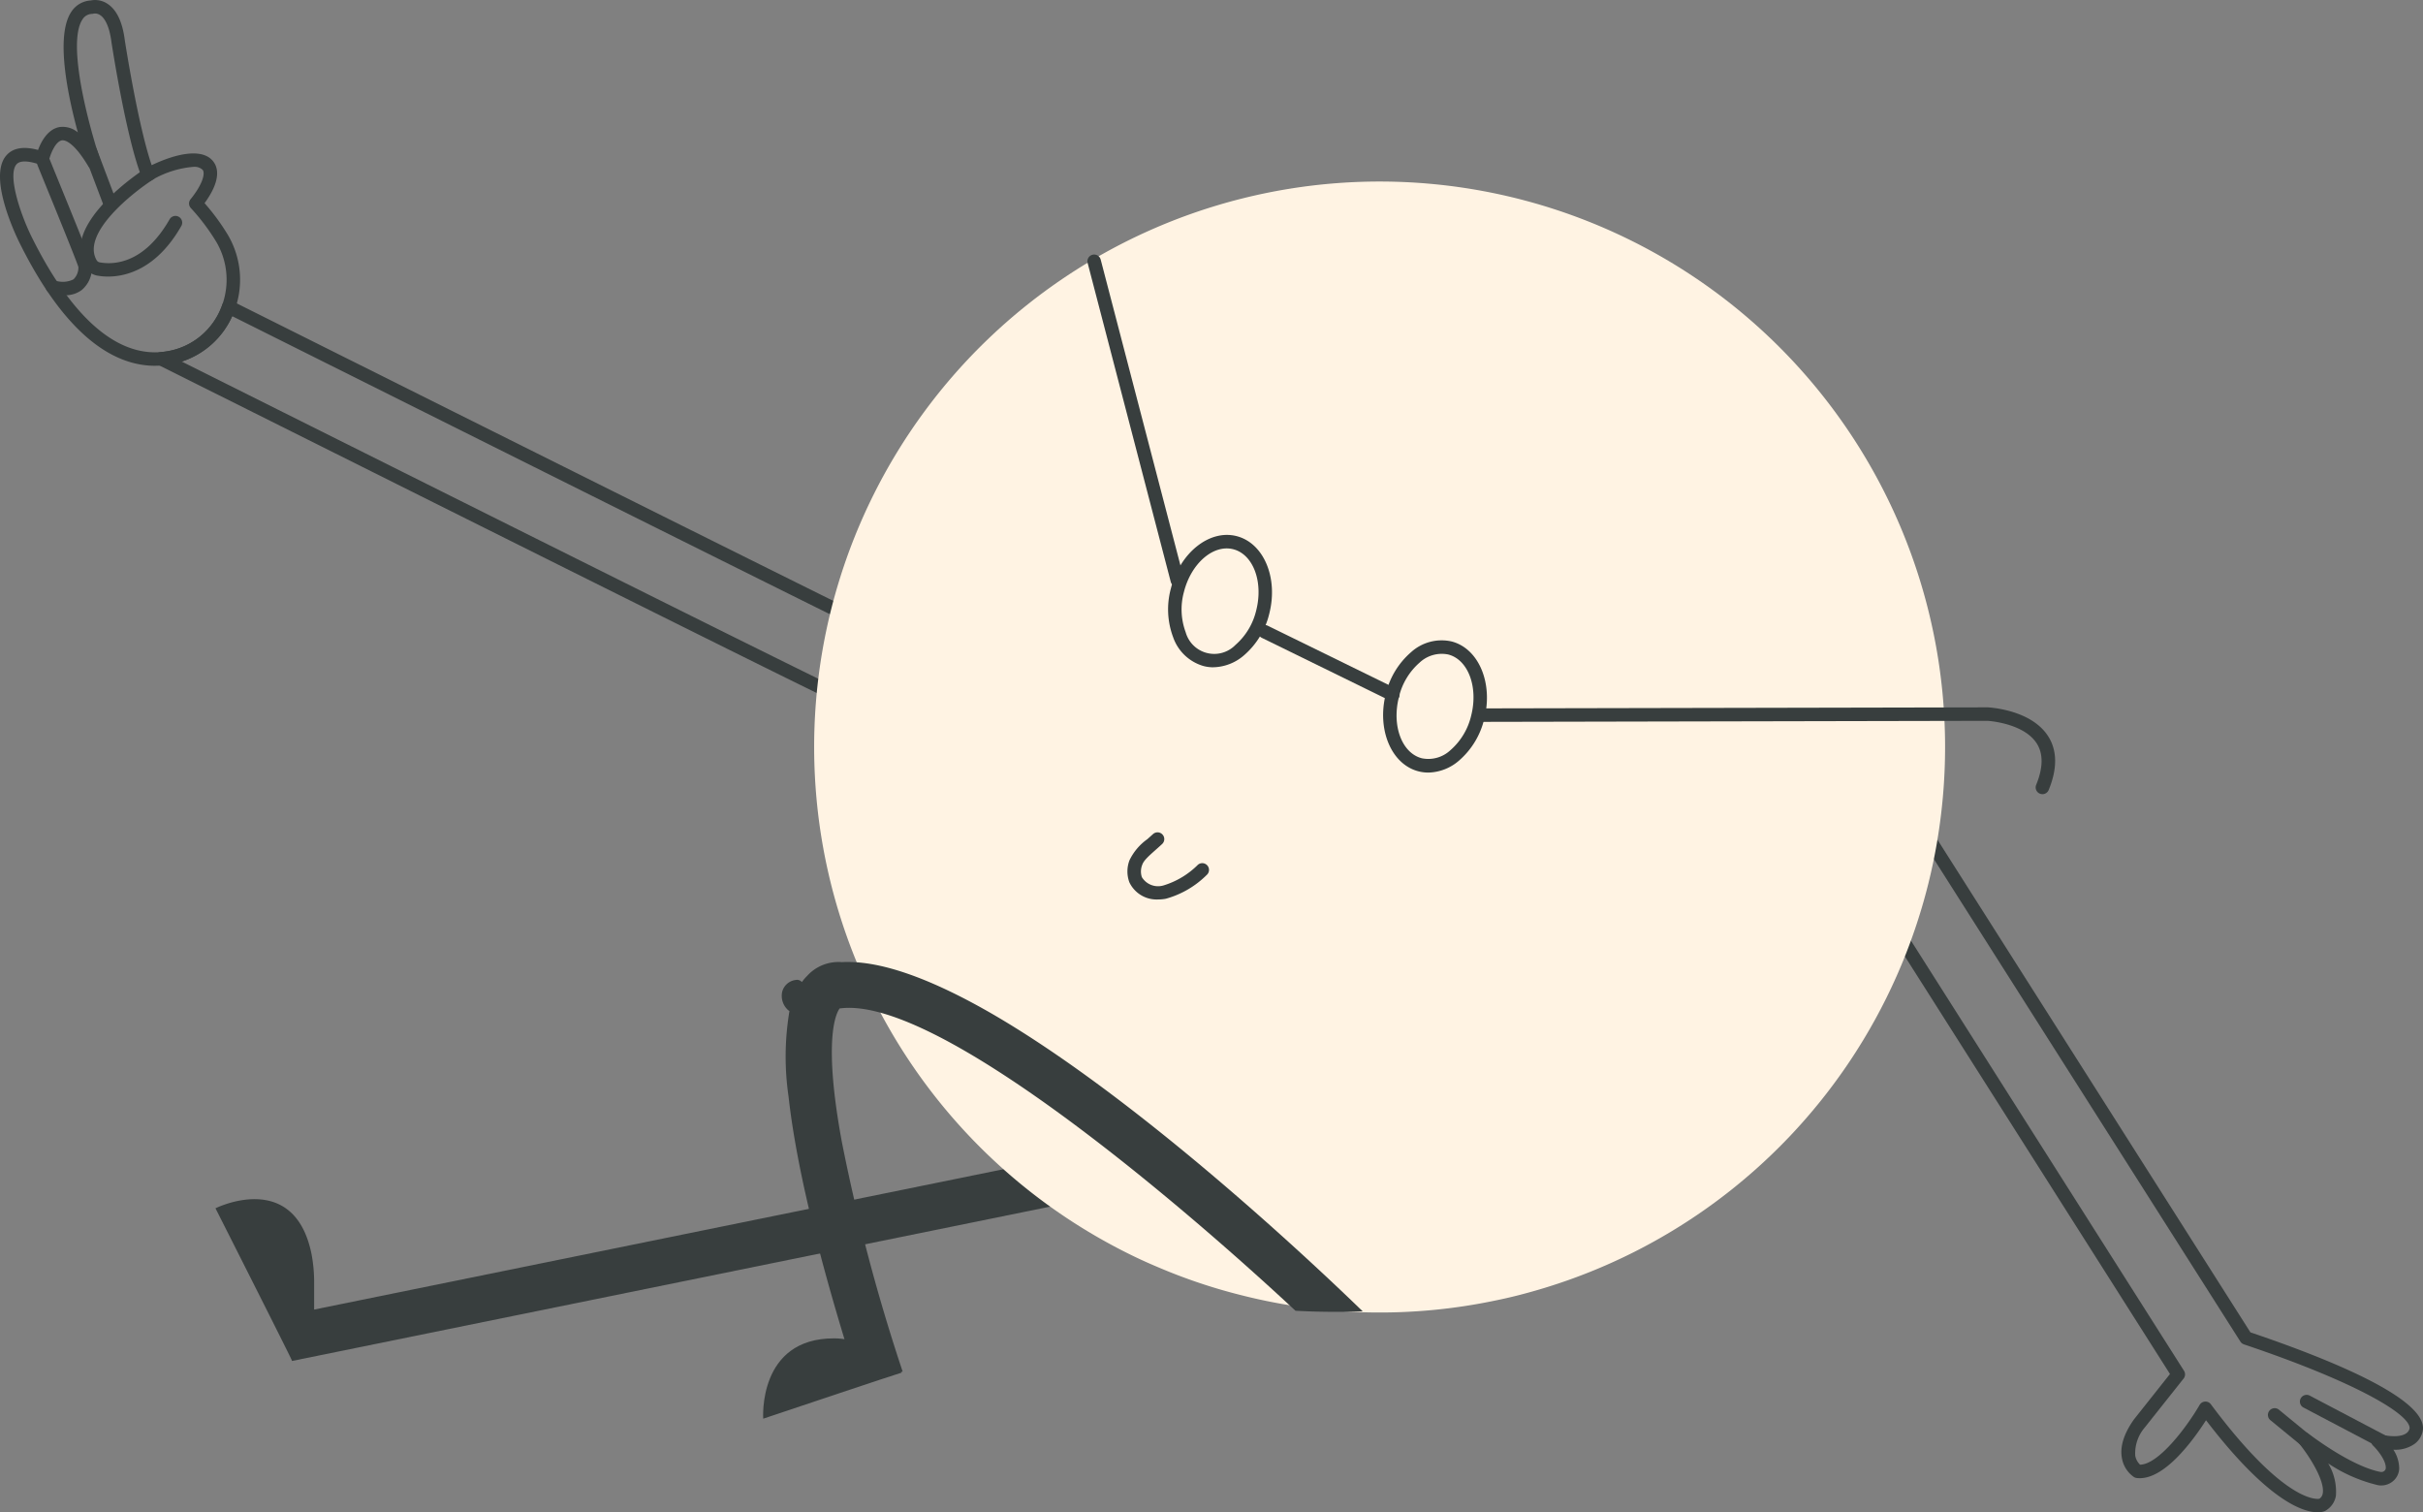
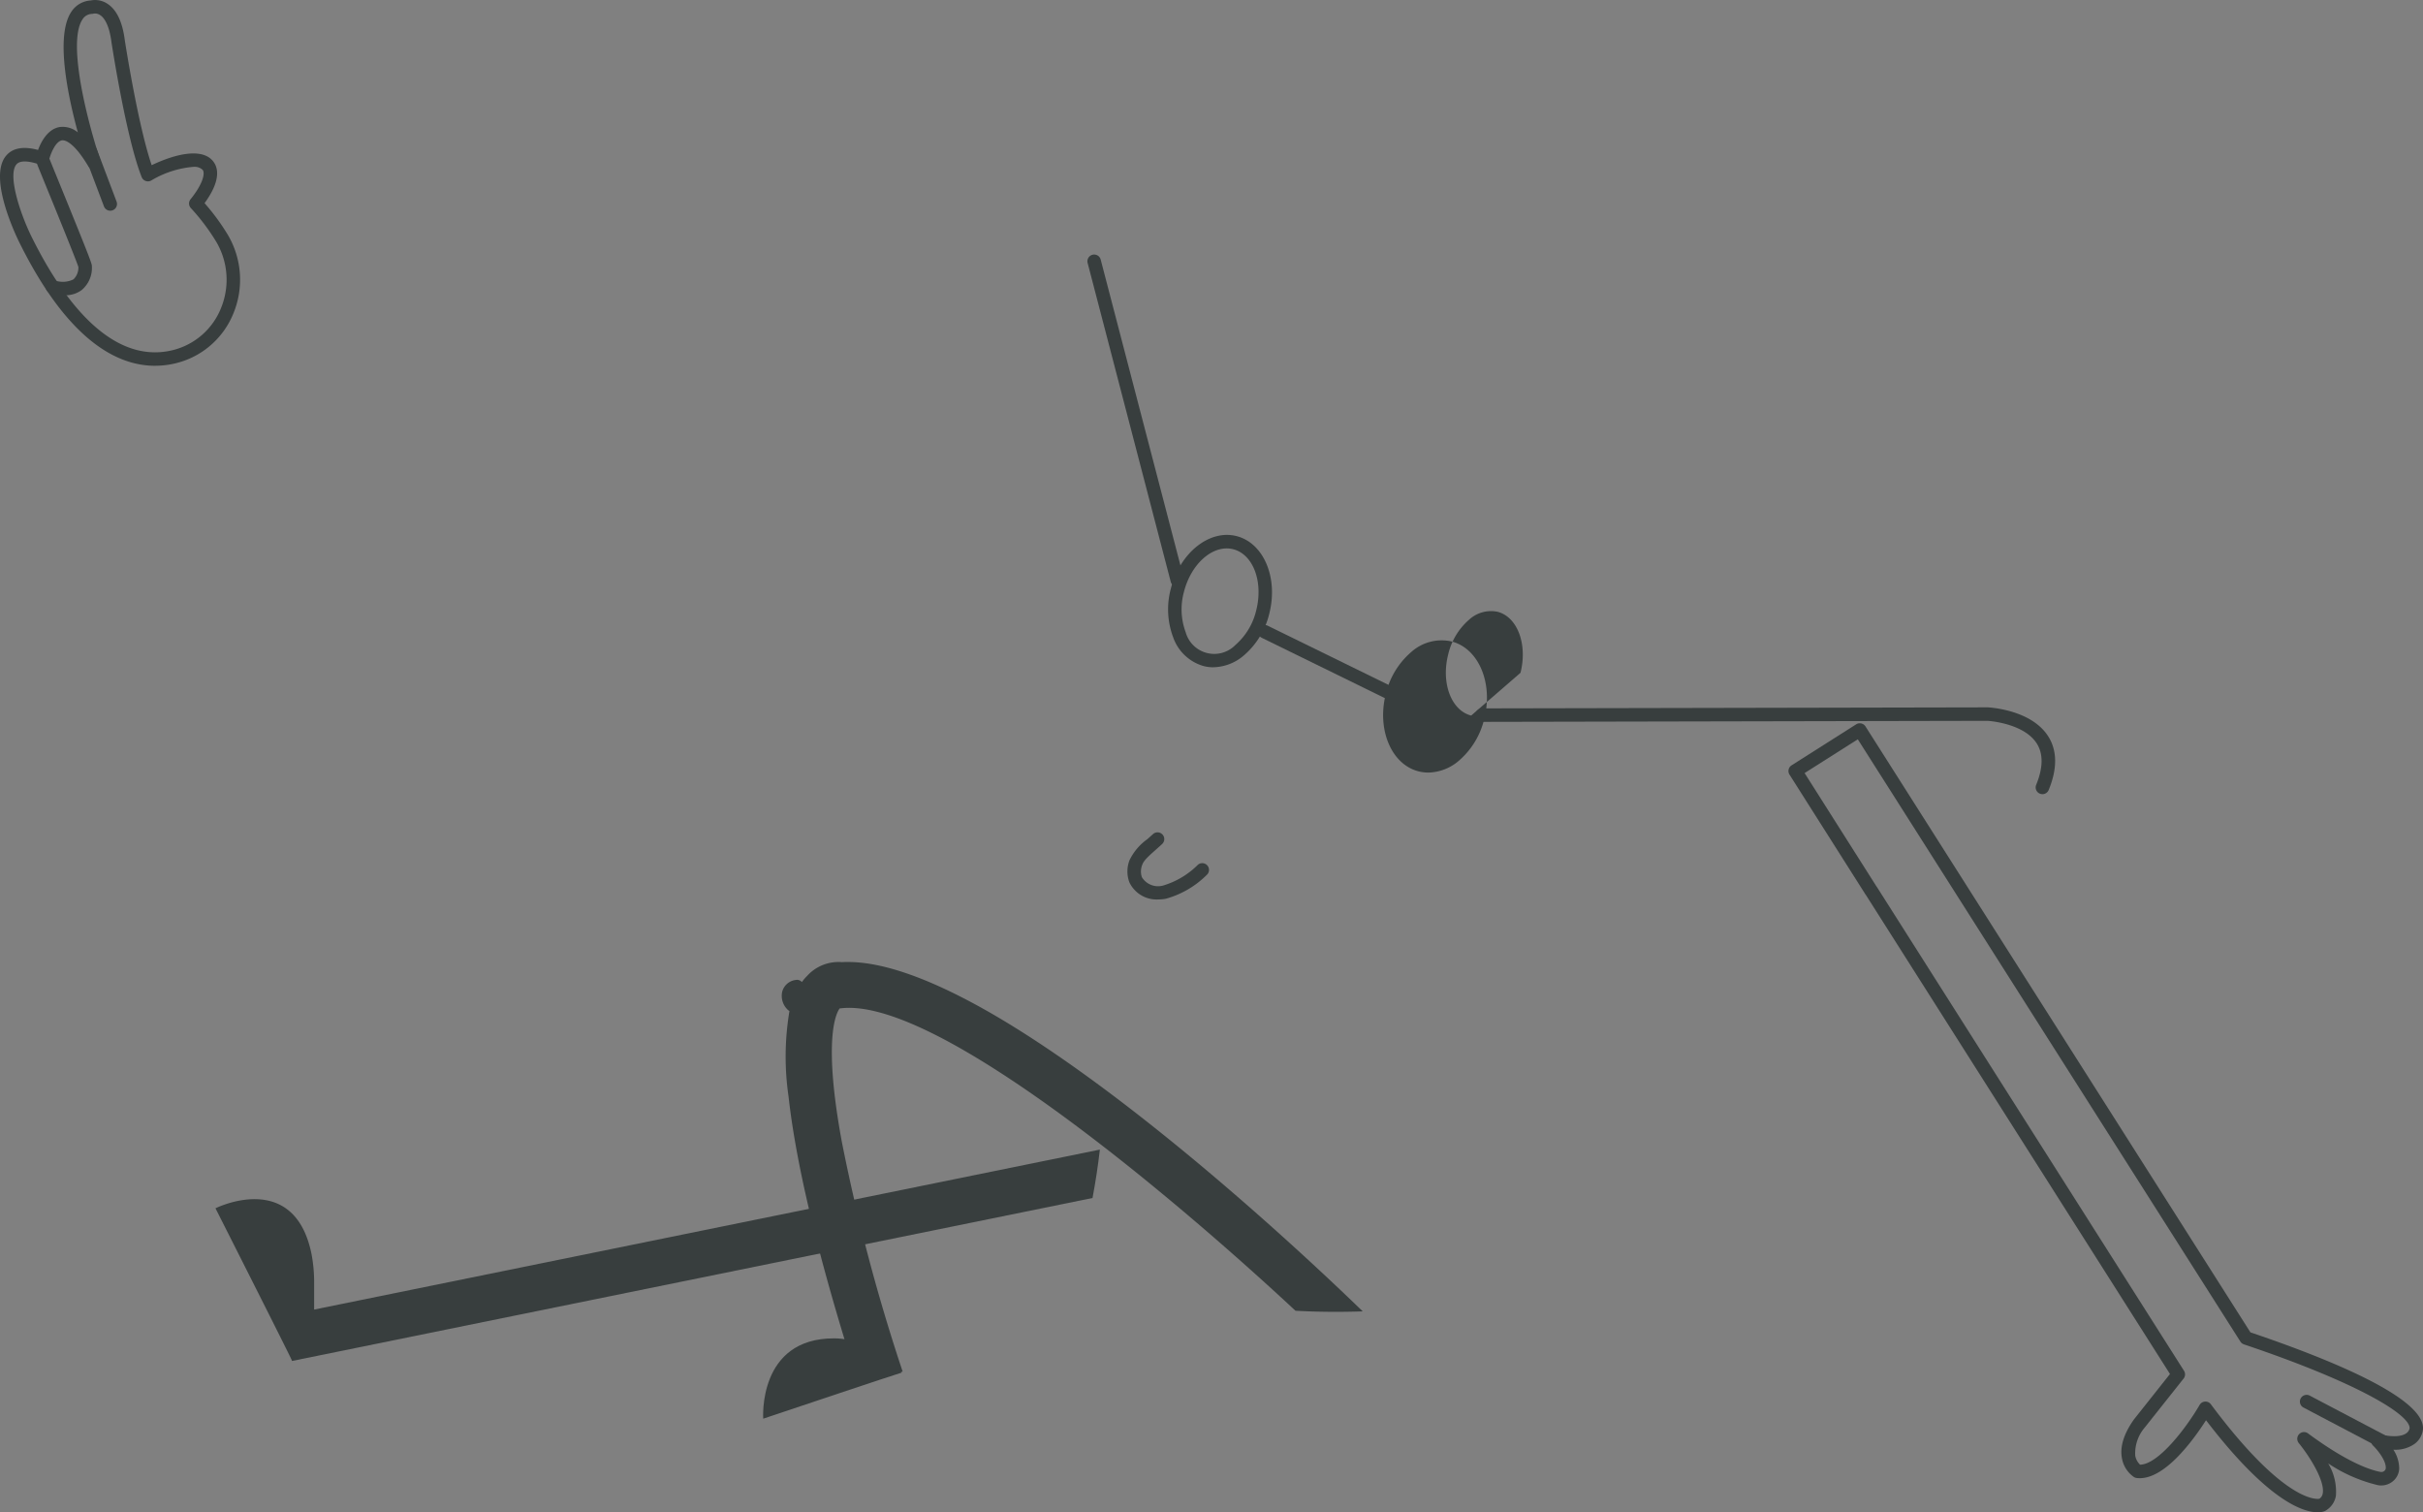
<svg xmlns="http://www.w3.org/2000/svg" id="Groupe_620" data-name="Groupe 620" width="293.641" height="183.27" viewBox="0 0 293.641 183.27">
  <rect x="0" y="0" width="293.641" height="183.27" fill="#808080" stroke="none" />
  <defs>
    <clipPath id="clip-path">
      <rect id="Rectangle_404" data-name="Rectangle 404" width="293.641" height="183.27" fill="none" />
    </clipPath>
  </defs>
  <g id="Composant_118_1" data-name="Composant 118 – 1">
    <g id="Groupe_619" data-name="Groupe 619" clip-path="url(#clip-path)">
      <path id="Tracé_5772" data-name="Tracé 5772" d="M347.39,321.977l1.114,5.457,97-19.747c.371-1.968.668-3.916.891-5.865Z" transform="translate(-313.103 -162.508)" fill="#383e3e" />
      <path id="Tracé_5773" data-name="Tracé 5773" d="M562.886,334.437c-.082-.3-9.287-18.5-9.287-18.5s9.53-4.779,11.637,5.531a18.614,18.614,0,0,1,.318,3.733V329.9a4.143,4.143,0,0,1-.379,2.081Z" transform="translate(-527.485 -169.51)" fill="#383e3e" />
-       <path id="Tracé_5774" data-name="Tracé 5774" d="M487.7,128.793a.816.816,0,0,0,.792-.619l1.118-4.462,1.776-4.194a.818.818,0,0,0-.419-1.064c-2.055-.918-44.092-21.892-79.465-39.574a.819.819,0,0,0-1.136.459,8.565,8.565,0,0,1-5.935,5.495,8.718,8.718,0,0,1-1.538.255.817.817,0,0,0-.308,1.545c83.652,41.822,84.157,41.947,84.919,42.136a.831.831,0,0,0,.2.024m.322-5.469-.887,3.544c-2.938-1.342-16.533-8.057-81.686-40.629a10.184,10.184,0,0,0,6.114-5.5c33.219,16.6,71.983,35.947,78.013,38.864l-1.5,3.544a.846.846,0,0,0-.053.177" transform="translate(-383.427 -42.424)" fill="#383e3e" />
-       <path id="Tracé_5775" data-name="Tracé 5775" d="M591.7,57.111c2.151,0,5.874-.878,8.874-6.127a.817.817,0,0,0-1.419-.811c-3.185,5.575-7.008,5.5-8.5,5.21a.508.508,0,0,1-.337-.245c-1.892-3.232,4.319-8.175,6.872-9.807a.817.817,0,0,0-.879-1.377c-.429.273-10.472,6.767-7.4,12.009a2.139,2.139,0,0,0,1.436,1.024,7.134,7.134,0,0,0,1.358.125" transform="translate(-578.601 -23.596)" fill="#383e3e" />
      <path id="Tracé_5776" data-name="Tracé 5776" d="M615.406,57.786a3.294,3.294,0,0,0,2.064-.634,3.5,3.5,0,0,0,1.234-2.879c0-.288,0-.415-4.053-10.349-.562-1.378-.97-2.376-1.02-2.513a.817.817,0,0,0-1.546.528c.034.1.229.582,1.053,2.6,1.2,2.931,3.646,8.937,3.93,9.818a1.985,1.985,0,0,1-.594,1.5,2.9,2.9,0,0,1-2.33.106.817.817,0,1,0-.423,1.578,6.513,6.513,0,0,0,1.684.246" transform="translate(-607.568 -22.005)" fill="#383e3e" />
      <path id="Tracé_5777" data-name="Tracé 5777" d="M608.641,46.068a.817.817,0,0,0,.764-1.106l-2.379-6.3a.817.817,0,0,0-1.529.578l2.379,6.3a.817.817,0,0,0,.764.529" transform="translate(-595.278 -20.532)" fill="#383e3e" />
      <path id="Tracé_5778" data-name="Tracé 5778" d="M64.13,285.514a2.175,2.175,0,0,0,.853-.142.805.805,0,0,0,.087-.044,2.592,2.592,0,0,0,1.275-1.817,6.647,6.647,0,0,0-.935-3.922,18.521,18.521,0,0,0,6.019,2.633,2.2,2.2,0,0,0,1.8-.455,2.1,2.1,0,0,0,.787-1.591,4.267,4.267,0,0,0-.705-2.25,4.035,4.035,0,0,0,2.568-.706,2.535,2.535,0,0,0,1.021-1.814c.183-3.753-11.2-8.415-20.914-11.7L9.333,190.274a.818.818,0,0,0-1.128-.252L.379,194.989a.817.817,0,0,0-.252,1.128L9.31,210.6a.853.853,0,0,0,.069.093l36.856,58.06-4.362,5.5c-1.254,1.769-1.732,3.359-1.449,4.76a3.488,3.488,0,0,0,1.446,2.227.824.824,0,0,0,.334.117c3.291.4,6.909-4.682,8.4-7,7.551,9.861,11.815,11.153,13.531,11.153m.18-1.637c-.323.052-4.264.435-13.125-11.452a.817.817,0,0,0-1.361.077c-1.656,2.846-5.019,7.216-7.22,7.243a1.986,1.986,0,0,1-.584-1.09,4.815,4.815,0,0,1,1.161-3.423l4.7-5.921a.817.817,0,0,0,.05-.945l-37.212-58.62a.82.82,0,0,0-.068-.091l-8.7-13.722,6.447-4.092,46.367,72.989a.816.816,0,0,0,.429.336c13.907,4.679,20.156,8.55,20.077,10.167a.959.959,0,0,1-.407.61c-.344.246-1.226.588-3.265.114a.817.817,0,0,0-.748,1.388c.406.387,1.561,1.712,1.534,2.7a.475.475,0,0,1-.181.359.566.566,0,0,1-.466.118c-1.231-.229-4-1.139-8.778-4.667a.817.817,0,0,0-1.123,1.169c1.58,1.964,3.163,4.707,2.907,6.1a.942.942,0,0,1-.428.662" transform="translate(216.742 -102.244)" fill="#383e3e" />
      <path id="Tracé_5779" data-name="Tracé 5779" d="M18.352,372.92a.817.817,0,0,0,.381-1.54l-9.642-5.071a.817.817,0,1,0-.761,1.446l9.642,5.071a.816.816,0,0,0,.38.094" transform="translate(270.828 -197.179)" fill="#383e3e" />
-       <path id="Tracé_5780" data-name="Tracé 5780" d="M31.528,375.893a.817.817,0,0,0,.519-1.449l-5.567-4.569a.818.818,0,0,0-1.038,1.264l5.568,4.569a.816.816,0,0,0,.518.185" transform="translate(249.689 -199.05)" fill="#383e3e" />
-       <path id="Tracé_5781" data-name="Tracé 5781" d="M213.89,181.777c-1.908.578-3.846,1.092-5.8,1.487a68.176,68.176,0,0,1-30.833-.607,66.815,66.815,0,0,1-10.325-3.483c-1.779-.748-3.495-1.576-5.185-2.479a68.528,68.528,0,1,1,52.144,5.081" transform="translate(-26.765 -25.683)" fill="#fff3e3" />
      <path id="Tracé_5782" data-name="Tracé 5782" d="M307.7,156.478a5.848,5.848,0,0,0,3.717-1.459,9.607,9.607,0,0,0,3.055-5.052c1.1-4.341-.684-8.55-3.974-9.383s-6.86,2.021-7.959,6.363a9.612,9.612,0,0,0,.281,5.9,5.508,5.508,0,0,0,3.692,3.487,4.827,4.827,0,0,0,1.188.149m5.187-6.911a7.969,7.969,0,0,1-2.512,4.194,3.591,3.591,0,0,1-6.038-1.529,7.963,7.963,0,0,1-.213-4.884c.877-3.467,3.559-5.791,5.973-5.178s3.668,3.93,2.79,7.4" transform="translate(-160.645 -75.616)" fill="#383e3e" />
-       <path id="Tracé_5783" data-name="Tracé 5783" d="M251.252,184.124a5.849,5.849,0,0,0,3.717-1.457,9.617,9.617,0,0,0,3.054-5.052c1.1-4.341-.685-8.55-3.974-9.383a5.508,5.508,0,0,0-4.905,1.31,9.608,9.608,0,0,0-3.054,5.052c-1.1,4.34.683,8.549,3.973,9.383a4.844,4.844,0,0,0,1.188.147m5.187-6.91a7.966,7.966,0,0,1-2.512,4.193,3.916,3.916,0,0,1-3.462.985c-2.415-.612-3.668-3.93-2.789-7.4a7.967,7.967,0,0,1,2.511-4.194,3.92,3.92,0,0,1,3.462-.984c2.415.611,3.668,3.93,2.79,7.4" transform="translate(-78.146 -90.5)" fill="#383e3e" />
+       <path id="Tracé_5783" data-name="Tracé 5783" d="M251.252,184.124a5.849,5.849,0,0,0,3.717-1.457,9.617,9.617,0,0,0,3.054-5.052c1.1-4.341-.685-8.55-3.974-9.383a5.508,5.508,0,0,0-4.905,1.31,9.608,9.608,0,0,0-3.054,5.052c-1.1,4.34.683,8.549,3.973,9.383a4.844,4.844,0,0,0,1.188.147m5.187-6.91c-2.415-.612-3.668-3.93-2.789-7.4a7.967,7.967,0,0,1,2.511-4.194,3.92,3.92,0,0,1,3.462-.984c2.415.611,3.668,3.93,2.79,7.4" transform="translate(-78.146 -90.5)" fill="#383e3e" />
      <path id="Tracé_5784" data-name="Tracé 5784" d="M285,173.354a.817.817,0,0,0,.361-1.551l-15.49-7.588a.818.818,0,1,0-.72,1.468l15.49,7.588a.814.814,0,0,0,.359.083" transform="translate(-116.203 -88.372)" fill="#383e3e" />
      <path id="Tracé_5785" data-name="Tracé 5785" d="M322.494,226.661a4.749,4.749,0,0,0,.907-.087,11.28,11.28,0,0,0,4.935-2.873.816.816,0,1,0-1.063-1.24,10,10,0,0,1-4.188,2.509,2.3,2.3,0,0,1-2.6-1.011,2.176,2.176,0,0,1,.049-1.507c.182-.519.753-1.027,1.7-1.869.218-.193.452-.4.7-.631a.817.817,0,0,0-1.1-1.209c-.248.224-.478.429-.692.619a6.7,6.7,0,0,0-2.156,2.549,3.791,3.791,0,0,0-.021,2.661,3.653,3.653,0,0,0,3.527,2.089" transform="translate(-182.103 -117.662)" fill="#383e3e" />
      <path id="Tracé_5786" data-name="Tracé 5786" d="M165.3,196.238a.817.817,0,0,0,.757-.508c1.062-2.591,1.04-4.783-.065-6.513-2.057-3.222-7.1-3.488-7.319-3.5l-61.275.125a.817.817,0,0,0,0,1.634h0l61.237-.126s4.382.24,5.978,2.747c.8,1.255.775,2.942-.073,5.011a.816.816,0,0,0,.757,1.127" transform="translate(82.222 -99.996)" fill="#383e3e" />
      <path id="Tracé_5787" data-name="Tracé 5787" d="M336.183,107.1a.836.836,0,0,0,.207-.026.817.817,0,0,0,.585-1L326.9,67.442a.817.817,0,0,0-1.582.412l10.073,38.638a.817.817,0,0,0,.79.611" transform="translate(-193.508 -35.983)" fill="#383e3e" />
      <path id="Tracé_5788" data-name="Tracé 5788" d="M279.321,258.5a33.314,33.314,0,0,0-.112,10.339c.8,7.276,3.156,18.283,8.539,35.062l5.29-1.708a226.807,226.807,0,0,1-7.369-27.842c-2.283-12.362-.724-15.536-.26-16.167l.408-.037c4.418-.371,11.155,2.766,18.58,7.518,12.752,8.149,27.583,21.086,36.251,29.161,2.728.148,5.438.167,8.148.074-5.086-4.937-26.672-25.467-44.863-36.028-6.589-3.805-12.733-6.311-17.5-6.311-.26,0-.5,0-.743.018a5.126,5.126,0,0,0-4.232,1.671,5.586,5.586,0,0,0-.631.742l-.093-.093a.776.776,0,0,0-.612-.167,1.936,1.936,0,0,0-1.688,1.466,2.325,2.325,0,0,0,.7,2.171.666.666,0,0,0,.186.13" transform="translate(-183.648 -135.981)" fill="#383e3e" />
      <path id="Tracé_5789" data-name="Tracé 5789" d="M416.234,355.539c-.138,0-16.765,5.577-16.765,5.577s-.69-9.767,8.608-9.733c4.678,0,8.157,4.156,8.157,4.156" transform="translate(-306.975 -189.193)" fill="#383e3e" />
      <path id="Tracé_5790" data-name="Tracé 5790" d="M591.925,44.325a10.65,10.65,0,0,0,2.62-.331,10.1,10.1,0,0,0,6.874-6.007,10.7,10.7,0,0,0-.669-9.525,26.494,26.494,0,0,0-2.824-3.844c1.528-2.077,1.926-3.83,1.112-4.976-1.261-1.784-4.571-1.036-7.52.376-1.687-4.955-3.243-15.061-3.26-15.169-.277-2.186-.985-3.671-2.1-4.393a2.712,2.712,0,0,0-2.03-.4,3.014,3.014,0,0,0-2.34,1.363c-1.948,2.881-.466,10.043.783,14.625a2.867,2.867,0,0,0-2.177-.653c-1.465.228-2.271,1.775-2.645,2.78-1.743-.467-3.028-.252-3.824.644-2.23,2.5.914,9.258,1.567,10.587,5.875,11.857,11.837,14.925,16.432,14.925m4.623-24.1a1.413,1.413,0,0,1,1.158.365c.315.444-.012,1.746-1.475,3.555a.816.816,0,0,0,.031,1.063,25.631,25.631,0,0,1,3.084,4.092,9.06,9.06,0,0,1,.564,8.064,8.477,8.477,0,0,1-5.766,5.048c-6.034,1.537-11.975-3.217-17.184-13.732-1.421-2.894-2.923-7.533-1.814-8.777.567-.635,2.041-.234,2.868.062a.818.818,0,0,0,1.069-.582c.173-.724.783-2.258,1.565-2.378.276-.038,1.346.055,3.194,3.15a.817.817,0,0,0,1.476-.681c-1.279-3.77-4.162-14.2-2.174-17.14a1.39,1.39,0,0,1,1.153-.653.79.79,0,0,0,.193-.034,1.119,1.119,0,0,1,.812.2c.657.45,1.132,1.6,1.339,3.227.076.494,1.8,11.682,3.667,16.387a.818.818,0,0,0,1.143.42,11.843,11.843,0,0,1,5.1-1.661" transform="translate(-573.137 0)" fill="#383e3e" />
    </g>
  </g>
</svg>